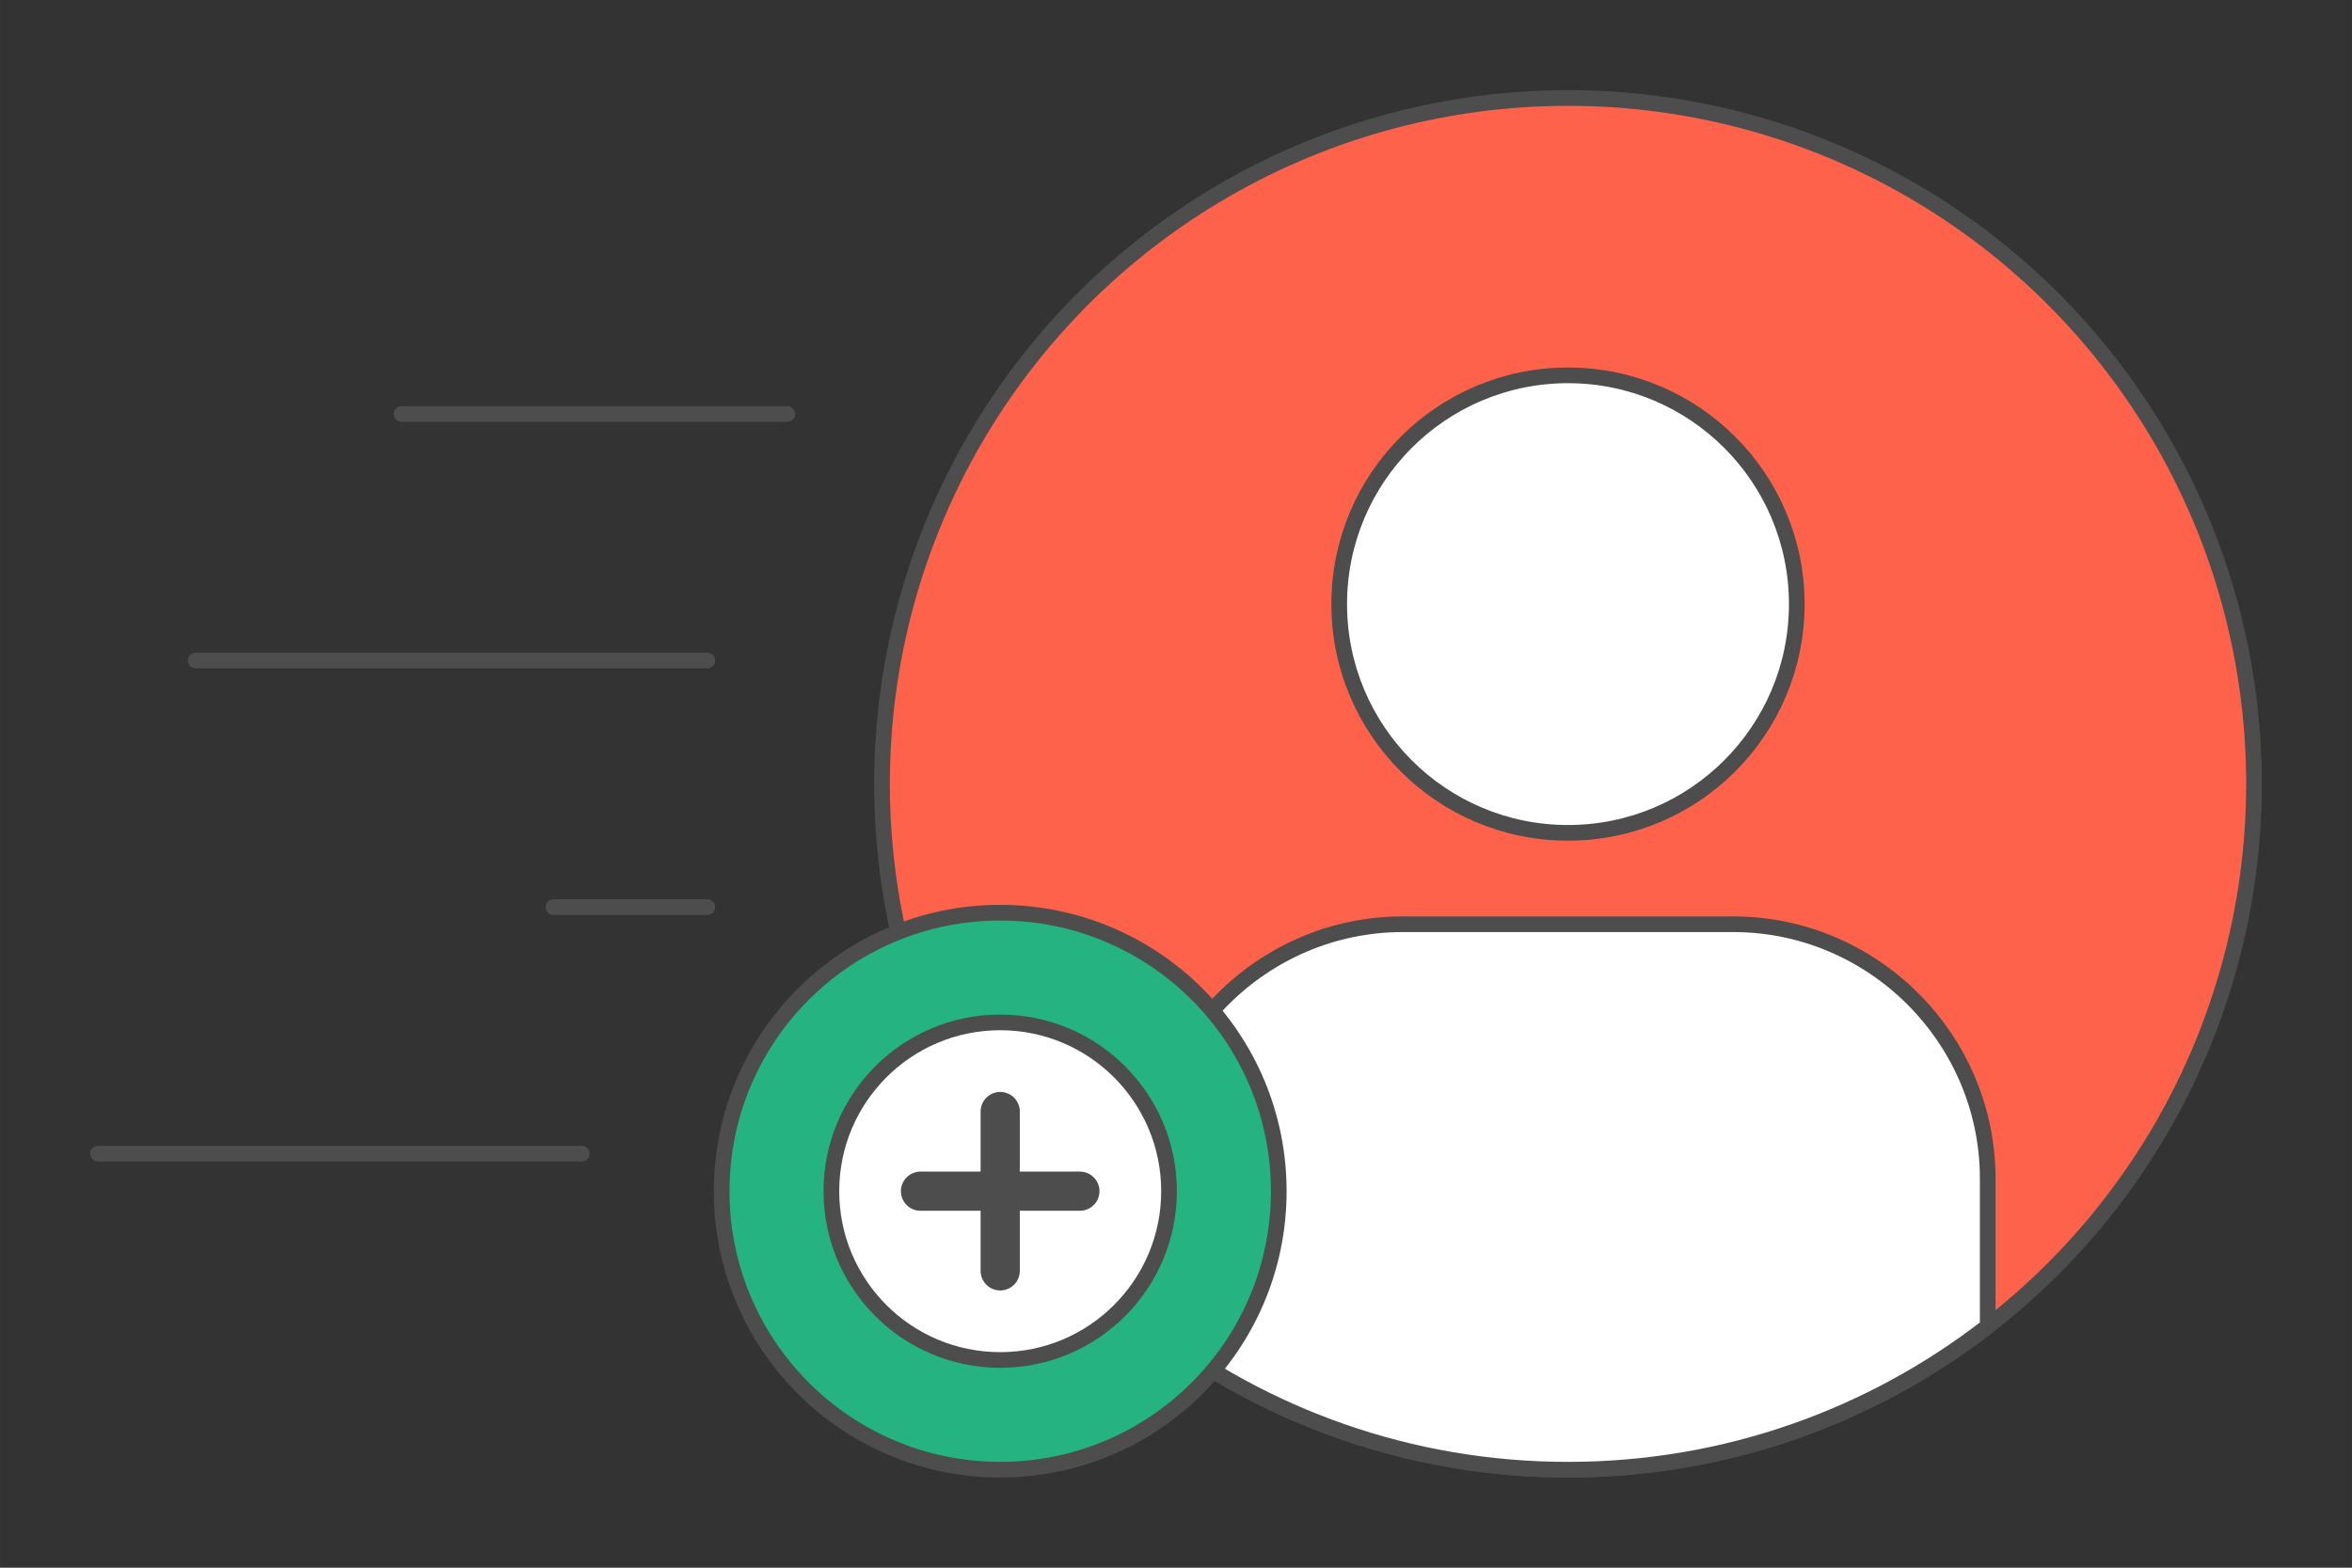
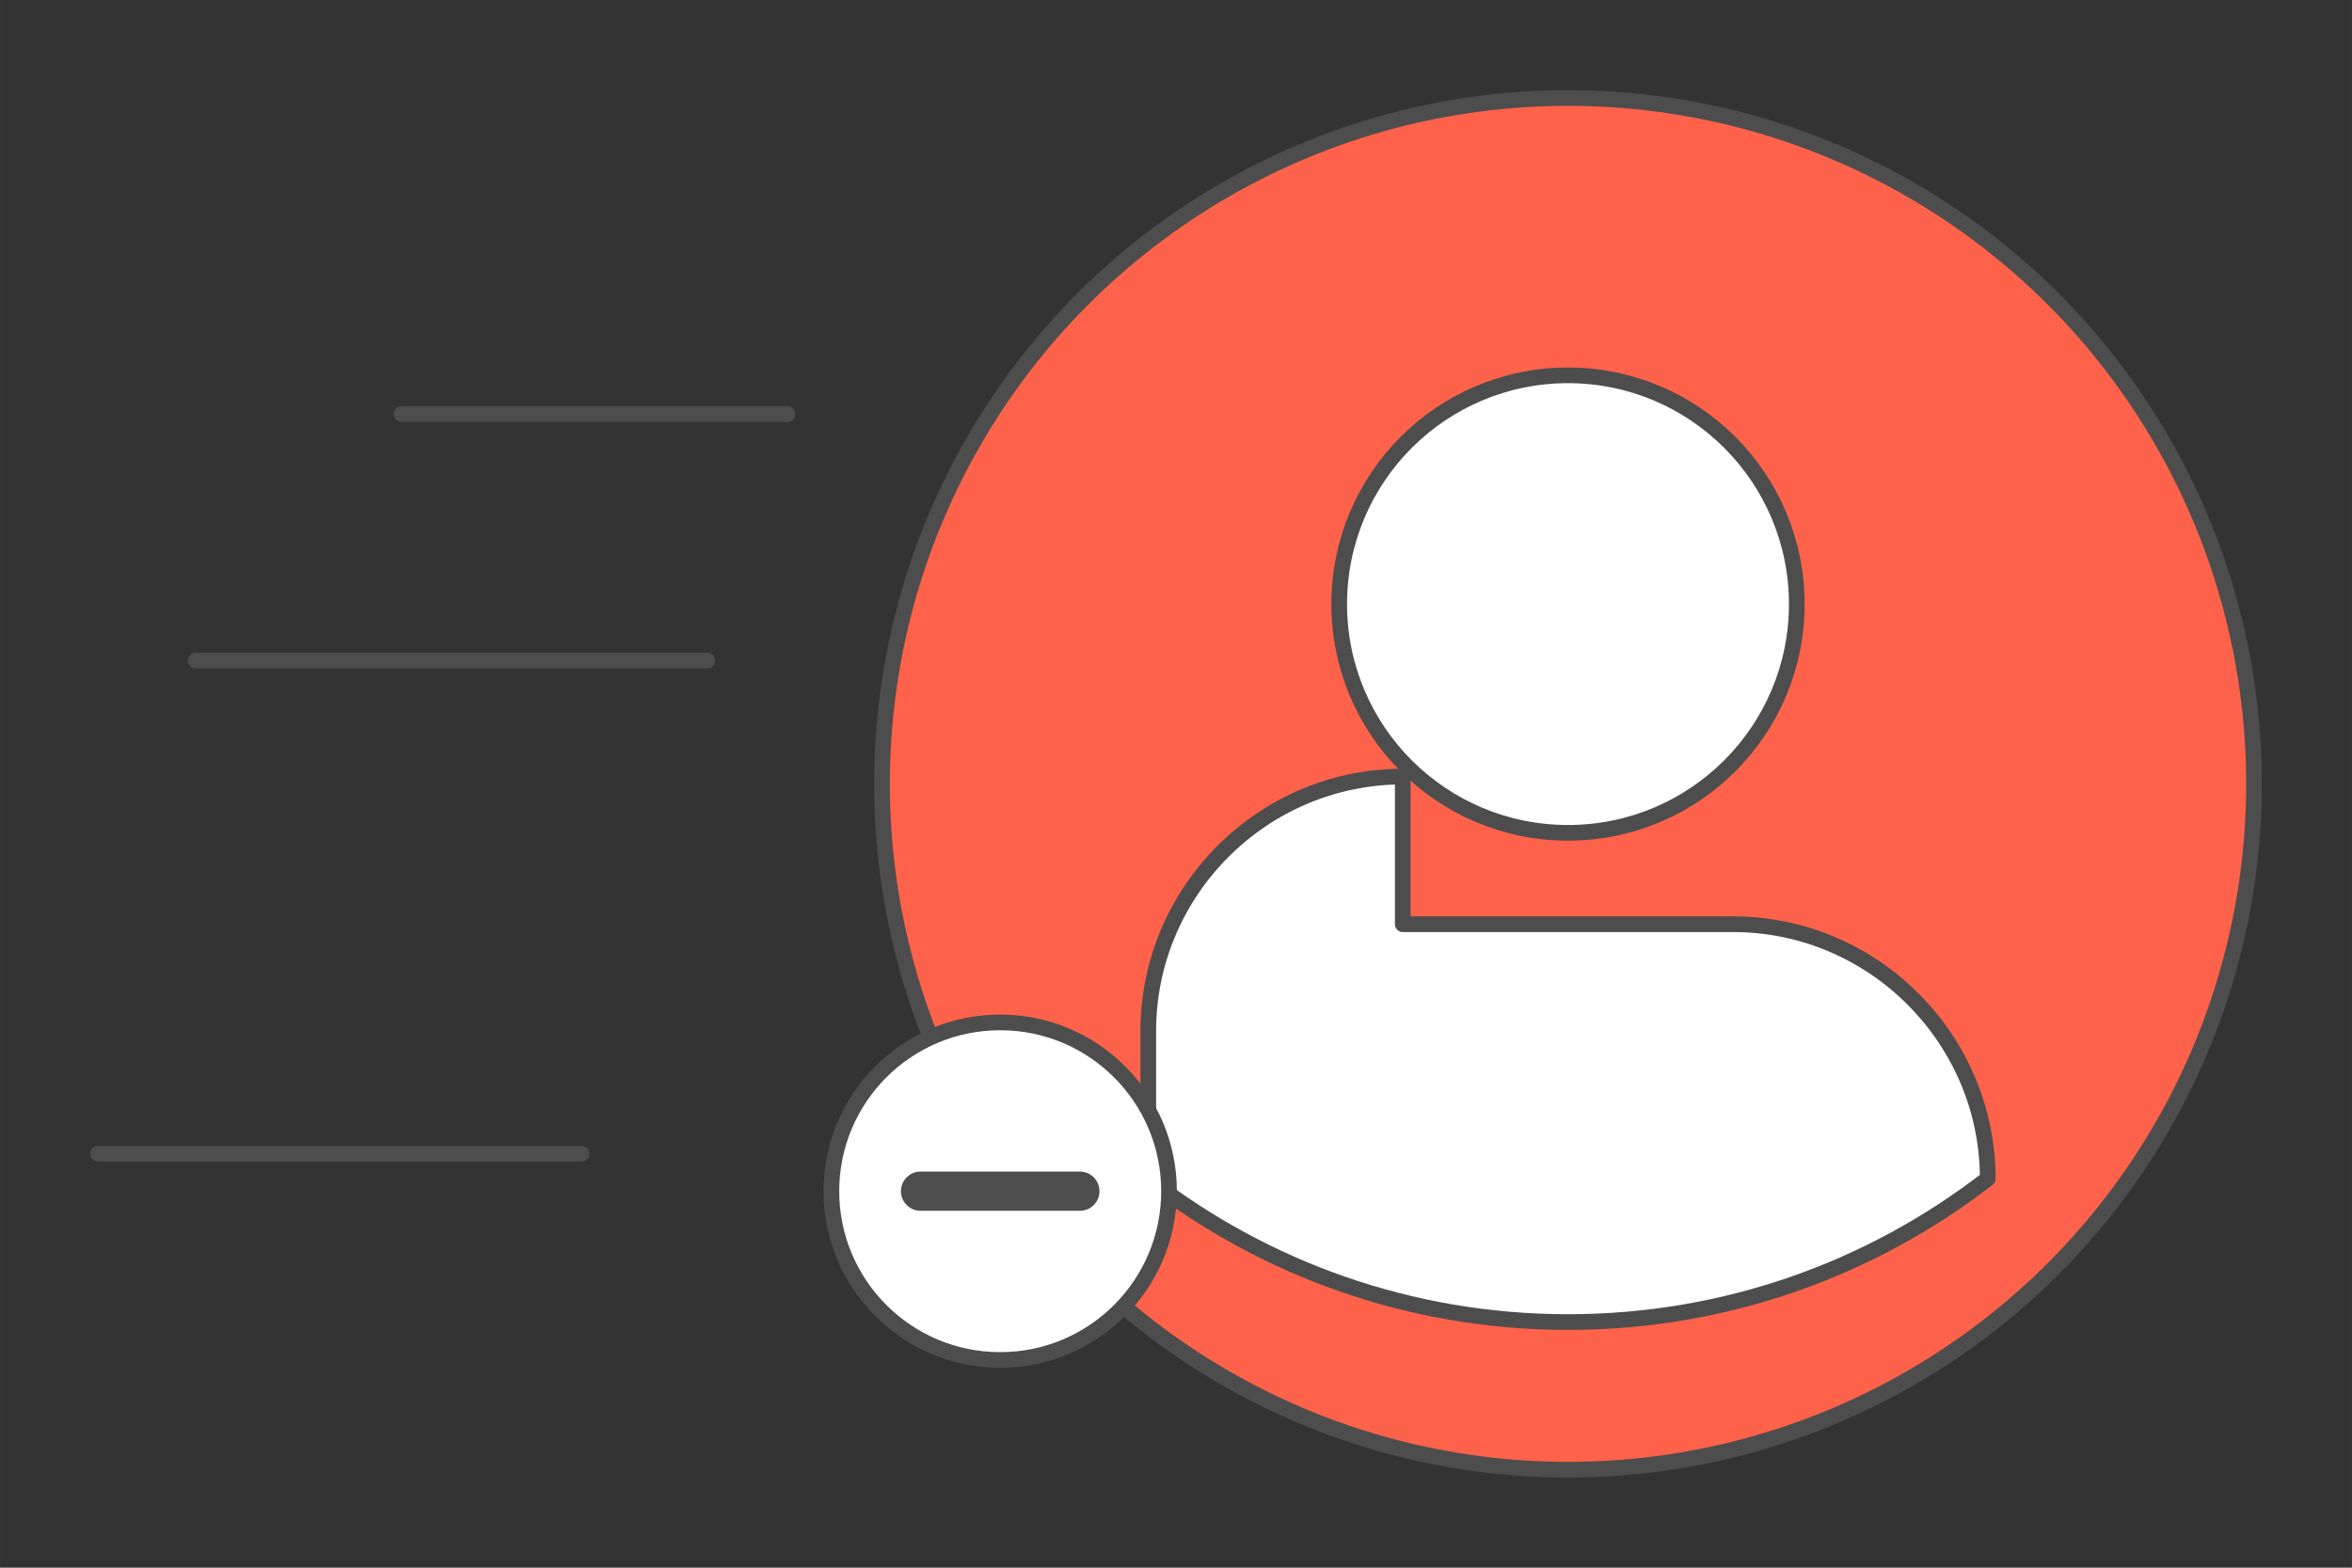
<svg xmlns="http://www.w3.org/2000/svg" xml:space="preserve" width="300px" height="200px" version="1.1" style="shape-rendering:geometricPrecision; text-rendering:geometricPrecision; image-rendering:optimizeQuality; fill-rule:evenodd; clip-rule:evenodd" viewBox="0 0 13951.1 9300.8">
  <rect x="0" y="0" width="13951.1" height="9300.8" fill="#333333" stroke="none" />
  <defs>
    <style type="text/css">
   
    .str1 {stroke:#4D4D4D;stroke-width:232.5;stroke-linecap:round;stroke-linejoin:round;stroke-miterlimit:2.613}
    .str0 {stroke:#4D4D4D;stroke-width:93;stroke-linecap:round;stroke-linejoin:round;stroke-miterlimit:2.613}
    .fil0 {fill:none}
    .fil3 {fill:#24B381}
    .fil1 {fill:#FF624A}
    .fil2 {fill:white}
   
  </style>
  </defs>
  <g id="Layer_x0020_1">
    <g id="_3074257703184">
      <rect class="fil0" width="13951.1" height="9300.8" />
      <g>
        <circle class="fil1 str0" cx="9300.8" cy="4650.4" r="4069.1" />
        <circle class="fil2 str0" cx="9300.7" cy="3584" r="1357.1" />
-         <path class="fil2 str0" d="M8320.6 5483.3l1960.2 0c830.3,0 1509.6,679.4 1509.6,1509.6l0 876c-688.2,533.1 -1551.8,850.6 -2489.6,850.6 -937.9,0 -1801.6,-317.5 -2489.7,-850.7l0 -875.9c0,-830.3 679.3,-1509.6 1509.5,-1509.6z" />
+         <path class="fil2 str0" d="M8320.6 5483.3l1960.2 0c830.3,0 1509.6,679.4 1509.6,1509.6c-688.2,533.1 -1551.8,850.6 -2489.6,850.6 -937.9,0 -1801.6,-317.5 -2489.7,-850.7l0 -875.9c0,-830.3 679.3,-1509.6 1509.5,-1509.6z" />
        <g>
          <line class="fil0 str0" x1="581.3" y1="6844.5" x2="3450.4" y2="6844.5" />
-           <line class="fil0 str0" x1="3282.7" y1="5381.8" x2="4195.9" y2="5381.8" />
          <line class="fil0 str0" x1="1160.4" y1="3919" x2="4195.9" y2="3919" />
          <line class="fil0 str0" x1="2382.2" y1="2456.2" x2="4669.8" y2="2456.2" />
        </g>
        <g>
-           <circle class="fil3 str0" cx="5932.8" cy="7067.1" r="1652.3" />
          <circle class="fil2 str0" cx="5932.8" cy="7067.1" r="1001.4" />
          <g>
-             <line class="fil0 str1" x1="5932.8" y1="6594.5" x2="5932.8" y2="7539.8" />
            <line class="fil0 str1" x1="6405.4" y1="7067.1" x2="5460.1" y2="7067.1" />
          </g>
        </g>
      </g>
    </g>
  </g>
</svg>